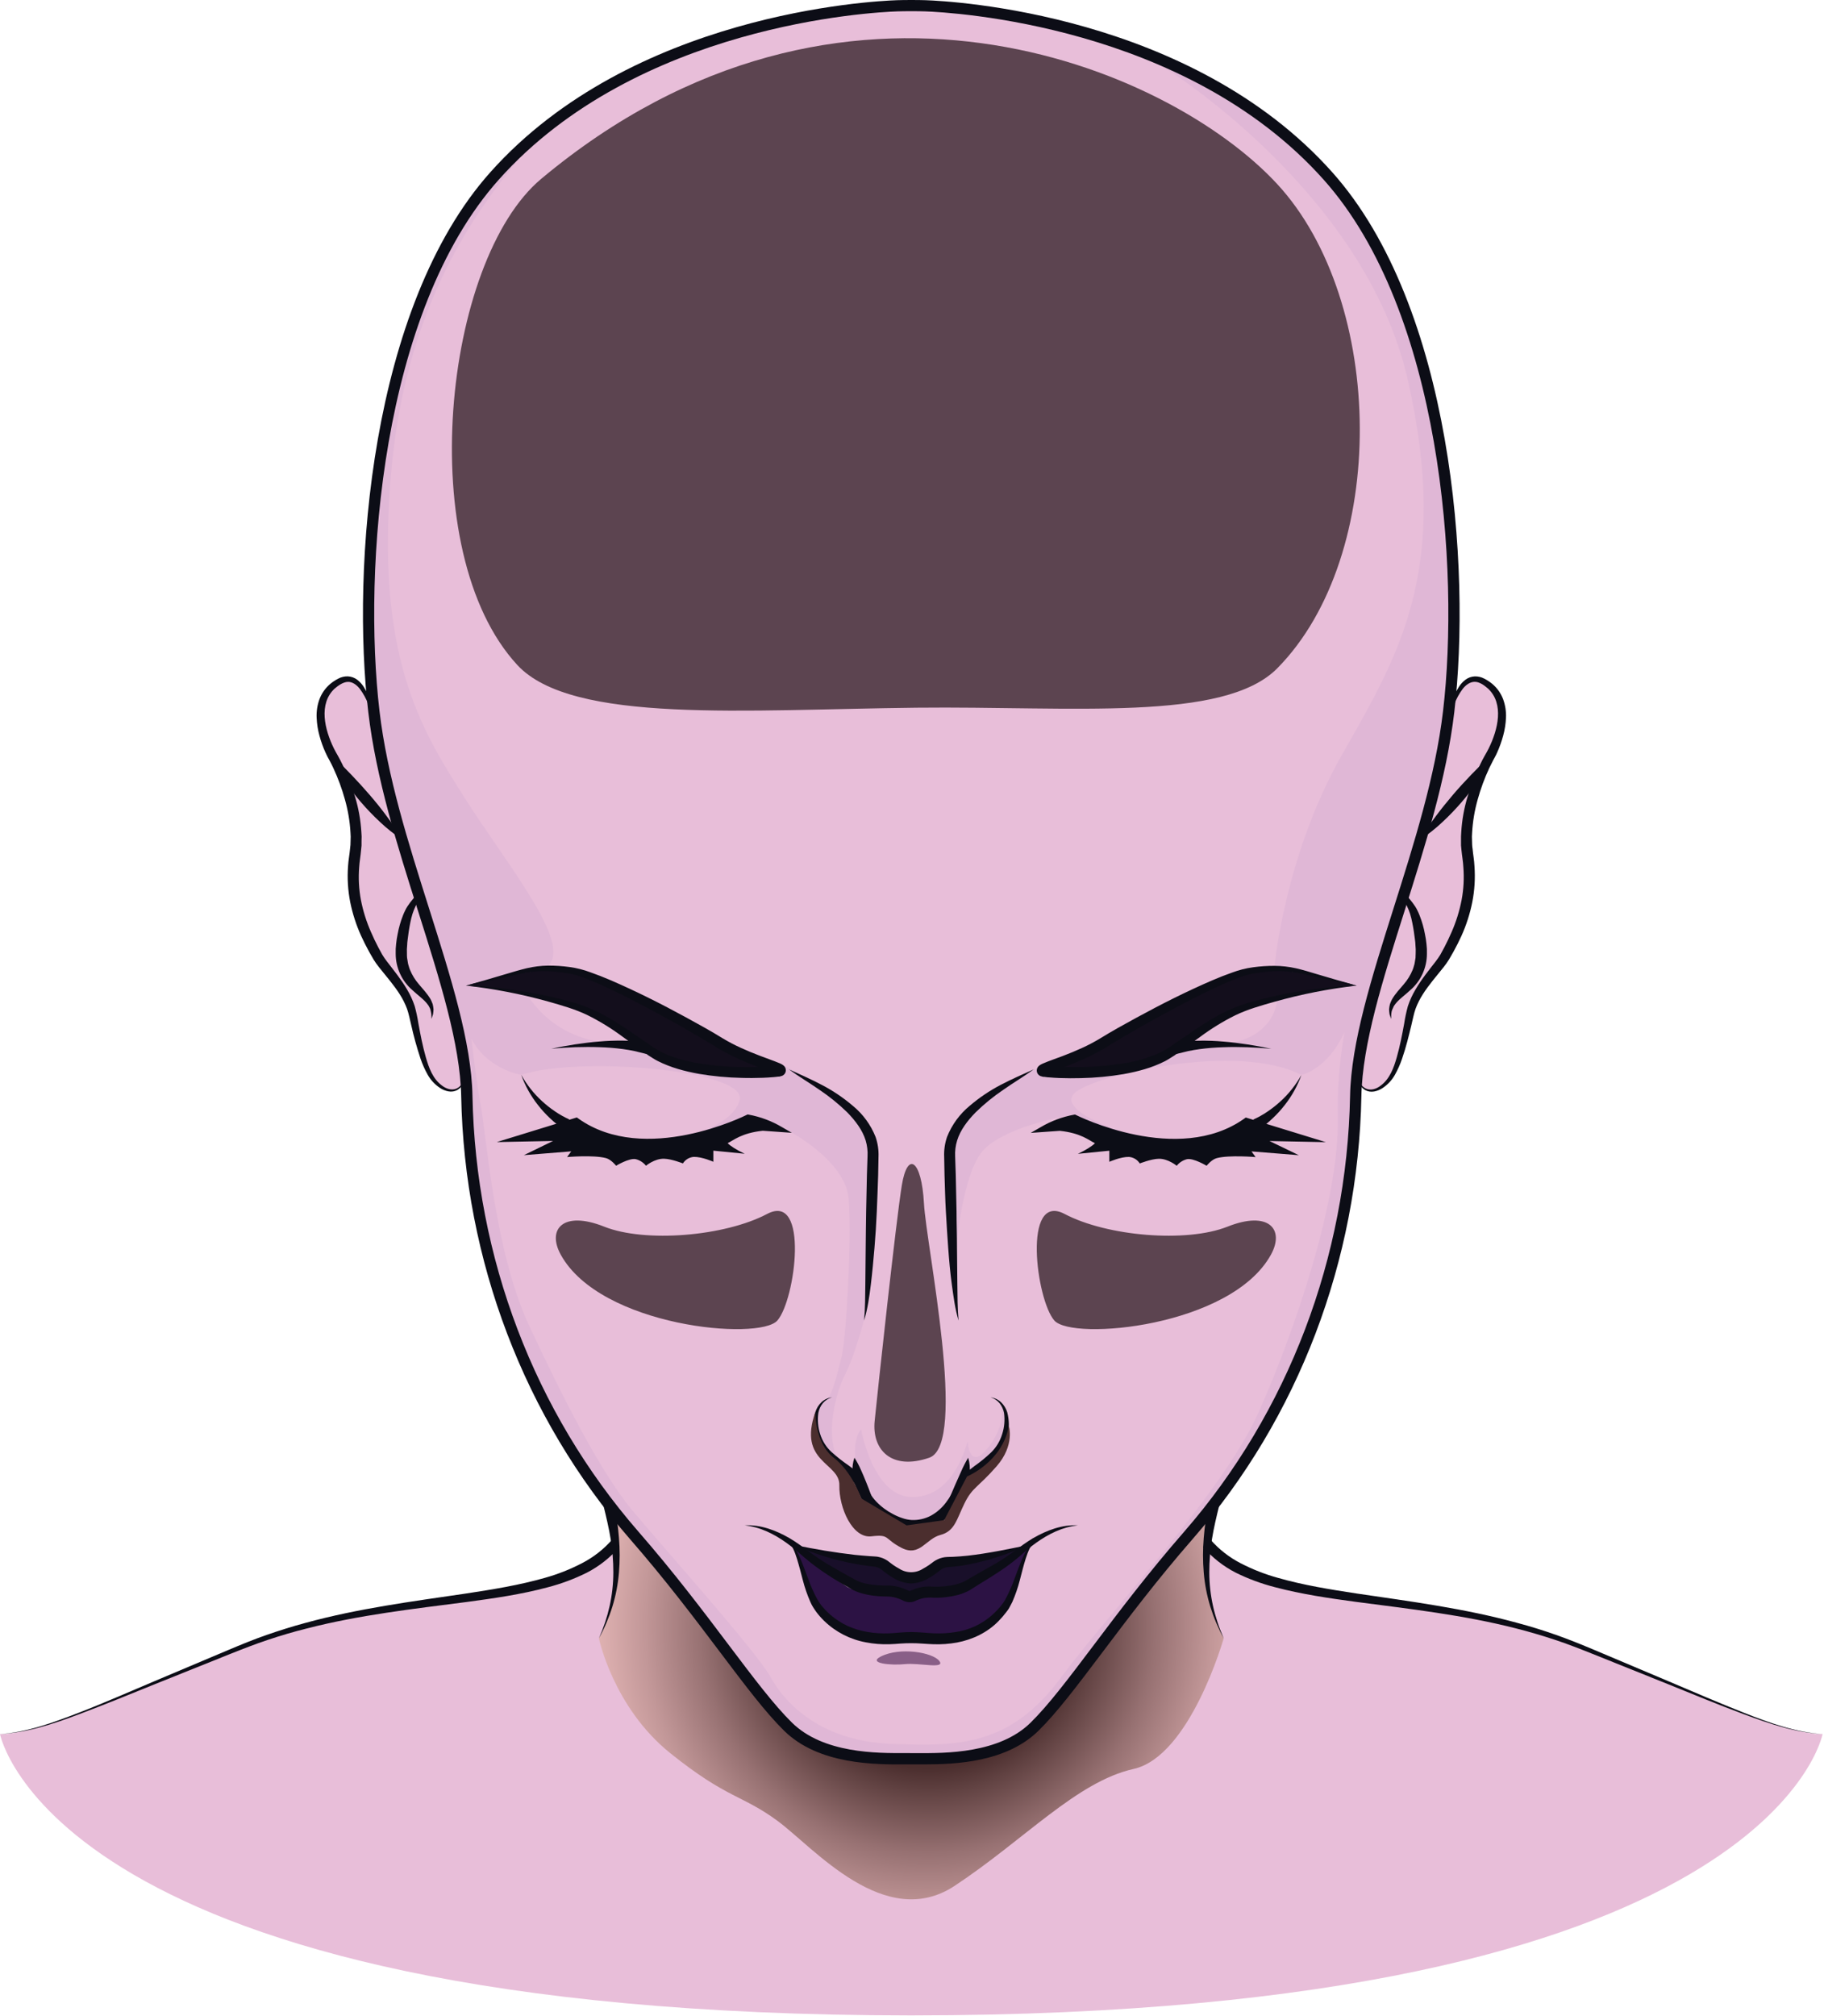
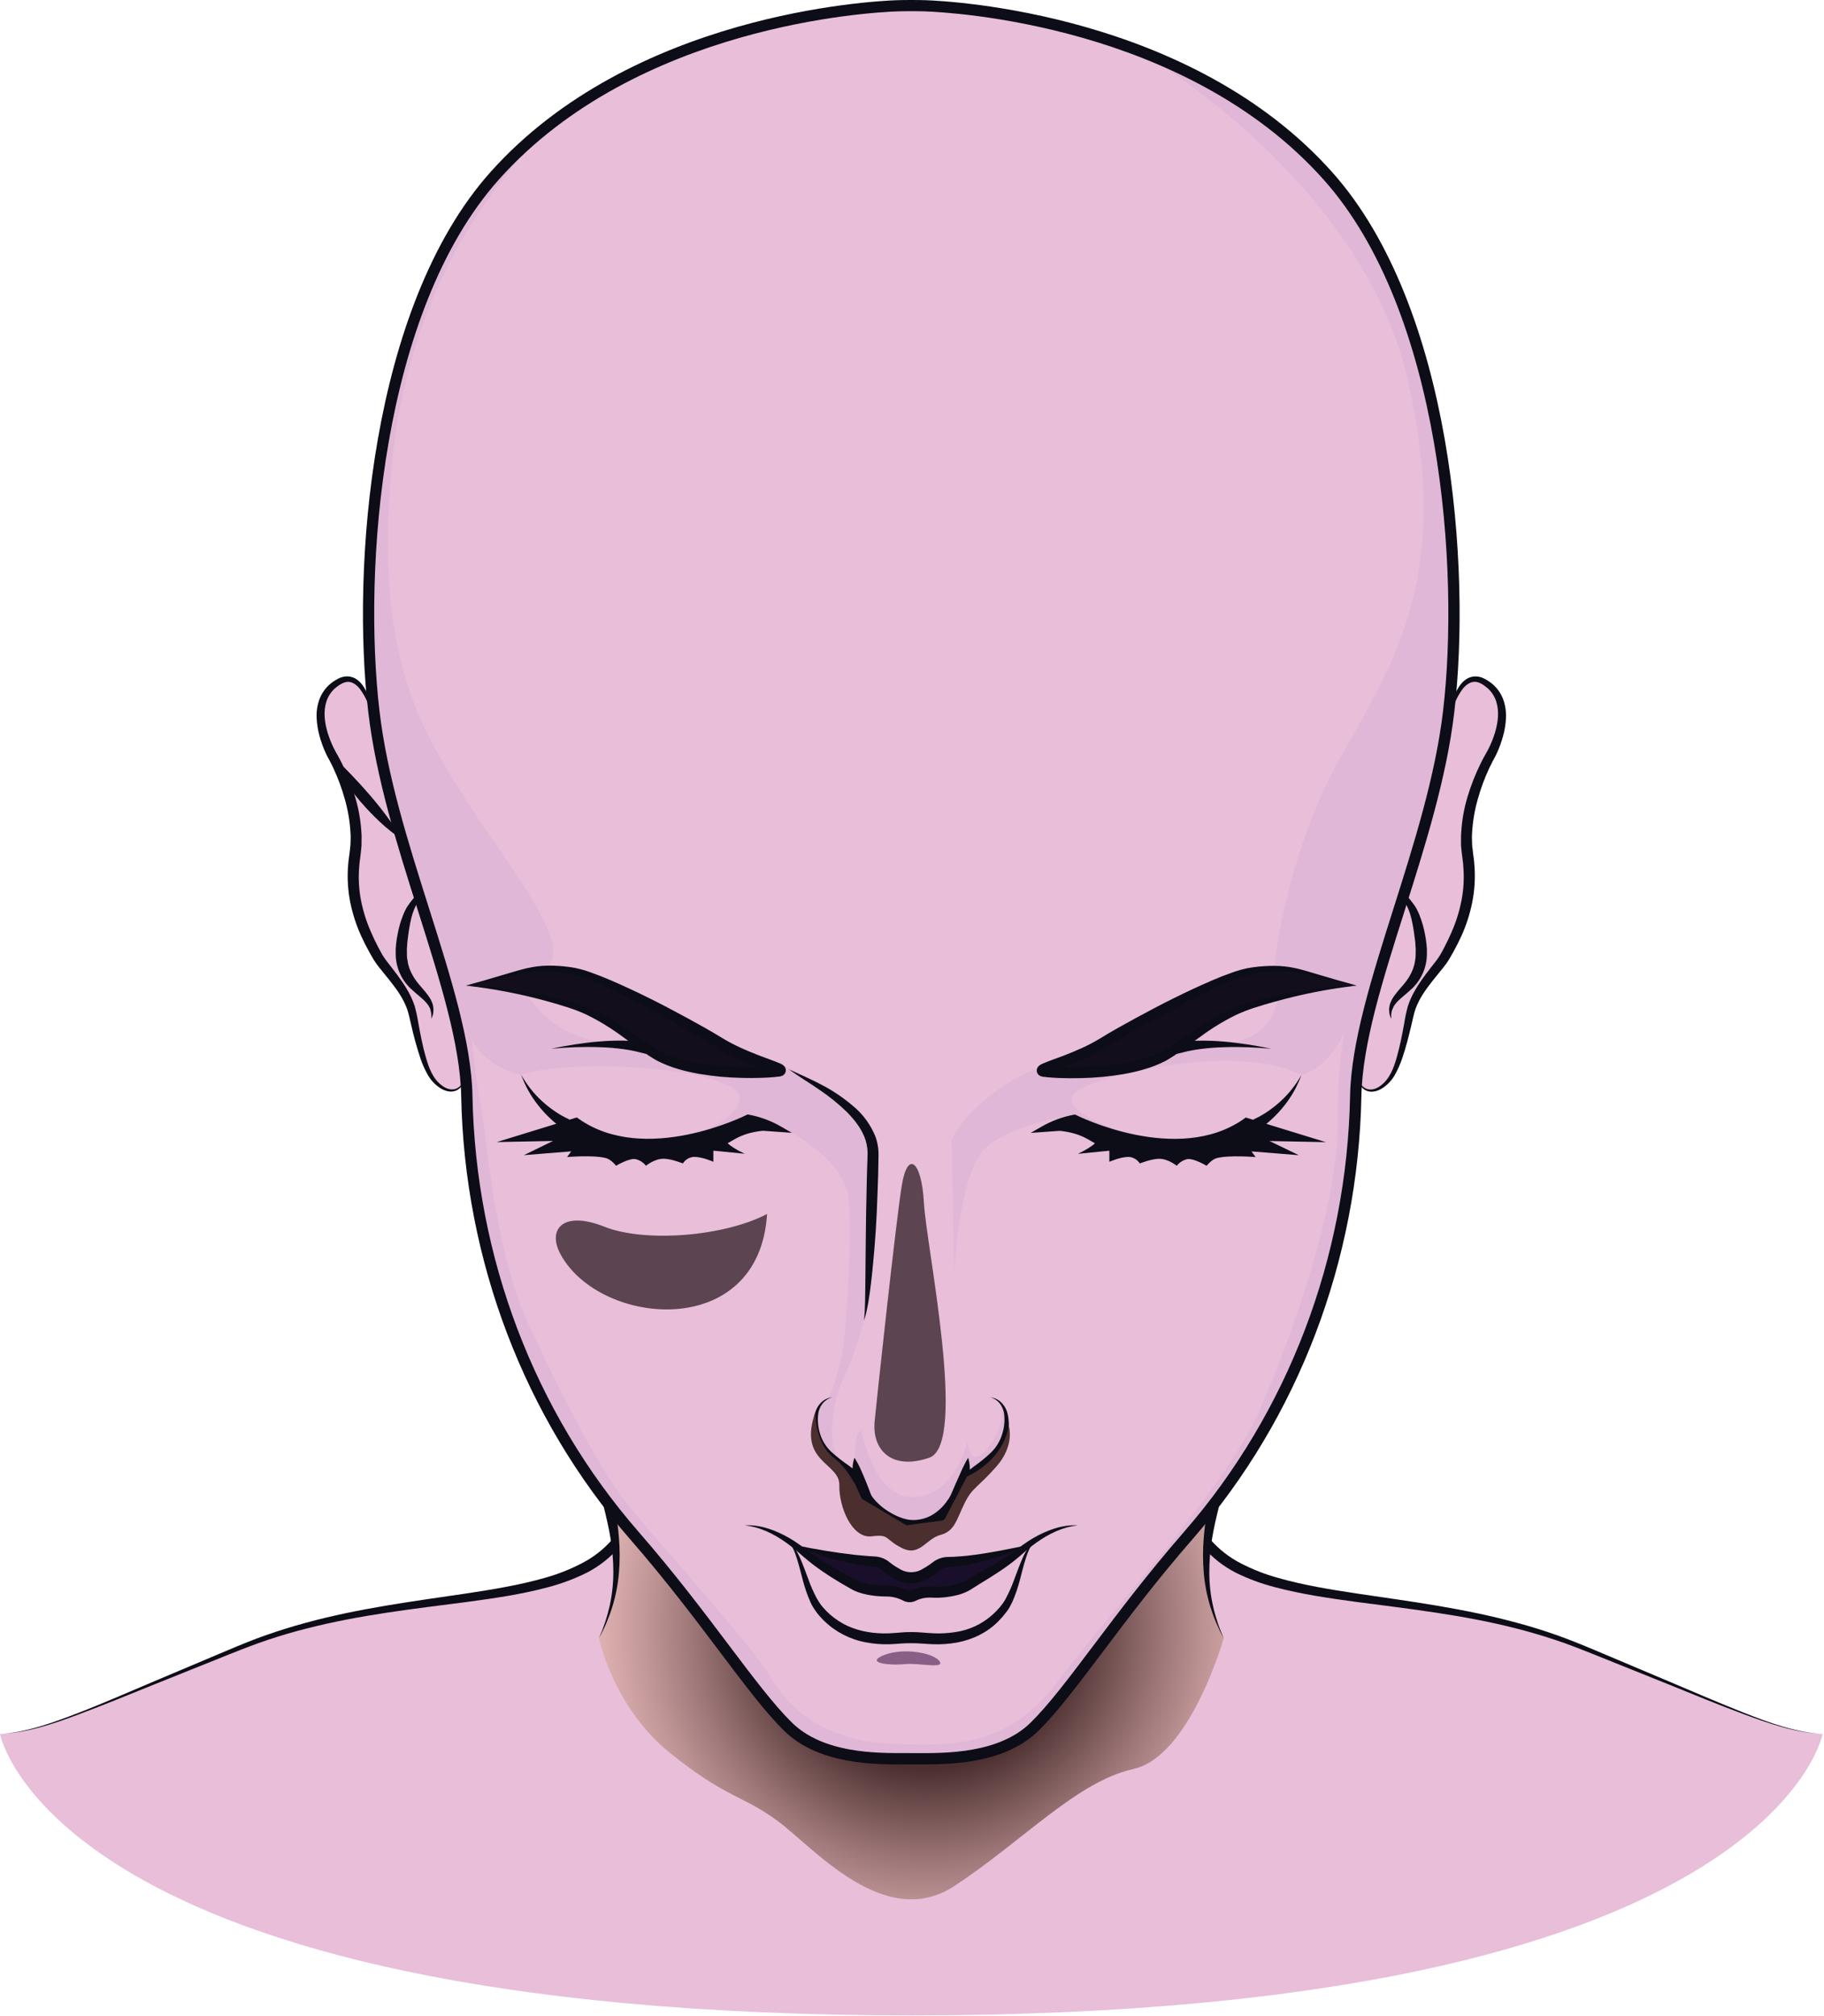
<svg xmlns="http://www.w3.org/2000/svg" width="963" height="1064" viewBox="0 0 963 1064" fill="none">
  <g clip-path="url(#clip0_857_62)">
    <path d="M305.7 54.63C305.7 54.63 246.7 93.17 224.87 150.74C203.04 208.31 194.87 266.74 194.79 290.08C194.71 313.42 194.79 352.86 197.85 382.42C200.91 411.98 228.85 495.68 228.85 495.68C228.85 495.68 244.11 537.23 245.75 567.27C247.39 597.31 249.04 626.68 253.98 645.83C258.92 664.98 268.31 710.44 295.57 754.15C322.83 797.86 332.93 808.15 332.93 808.15L380.39 867.8L416.81 912.8C416.81 912.8 431.73 927.01 482.14 928.8C532.55 930.59 540.14 916.58 556.62 898.48C573.1 880.38 640.56 793.48 640.56 793.48C640.56 793.48 679.51 739.87 690.79 705.33C702.07 670.79 711.89 636.83 714.79 604.33C717.69 571.83 713.03 562.33 723.72 525.33C734.41 488.33 758.26 413 758.26 413C758.26 413 768.82 353.52 768.51 313.13C768.2 272.74 754.85 200.58 747.69 181.55C740.53 162.52 718.08 101.89 689.41 79.8C660.74 57.71 609.64 20.44 545.14 10.22C480.64 -1.23978e-05 447.74 0.71 398.52 15.16C349.3 29.61 305.7 54.63 305.7 54.63Z" fill="#E8BED9" />
    <path d="M962.26 915.11C949.26 915.81 913.63 901.99 913.63 901.99C913.63 901.99 880.74 888.83 850.77 875.63C820.8 862.43 783.92 854 783.92 854C783.92 854 726.06 842.38 695.8 840.12C665.54 837.86 638 816.9 638 816.9L640.35 794.33L481.13 884.92L321.91 794.33L324.26 816.9C324.26 816.9 296.72 837.9 266.46 840.13C236.2 842.36 178.34 854 178.34 854C178.34 854 141.47 862.42 111.49 875.62C81.51 888.82 48.63 902 48.63 902C48.63 902 13 915.81 0 915.11C0 915.11 27.64 1063.35 480.53 1063.61H481.73C934.62 1063.35 962.26 915.11 962.26 915.11Z" fill="#E8BED9" />
    <path style="mix-blend-mode:multiply" d="M321.91 794.33L325.32 825.26C325.32 825.26 323.78 851.26 316.18 864.58C316.18 864.58 323.74 901.01 353.87 925.21C384 949.41 391.76 947.12 410.62 961.04C429.48 974.96 467.19 1019.55 504.02 995.23C540.85 970.91 568.52 940.23 598.48 933.55C628.44 926.87 646.08 864.55 646.08 864.55C646.08 864.55 629.31 830.22 640.59 793.4L569.07 879.26L539 918.8C539 918.8 502.31 932.5 469.53 927.91C469.53 927.91 435.46 932.14 416.89 912.76L321.91 794.33Z" fill="url(#paint0_radial_857_62)" />
    <path d="M197.851 382.42C194.371 371.49 194.651 351.82 173.591 363.09C173.591 363.09 163.101 379.92 172.881 394.99C182.661 410.06 186.281 428.12 186.281 428.12L187.511 465.51C187.511 465.51 187.301 487.79 197.851 501.62C208.401 515.45 213.851 521.08 217.121 532.98C220.391 544.88 219.721 551.4 225.221 563.2C230.721 575 241.141 580.61 245.781 569.55L197.851 382.42Z" fill="#E8BED9" />
    <g style="mix-blend-mode:multiply">
      <path d="M764.688 263.52C756.778 185.1 736.328 142.85 703.158 94.34C669.988 45.83 613.888 35.09 613.888 35.09C613.888 35.09 720.778 100.69 743.338 200.79C765.898 300.89 738.578 345.47 708.448 398.43C678.318 451.39 672.938 509.62 672.938 509.62L716.298 520.15C716.298 520.15 687.868 520.06 674.398 526.15C674.398 526.15 674.958 550.41 640.068 551.58L599.648 557.46L545.758 564.32C545.758 564.32 514.238 577.85 502.368 601.67L503.778 670.48C503.778 670.48 506.488 619 519.998 606.12C533.508 593.24 566.998 588.25 566.998 588.25L584.418 598.36L591.598 597C591.598 597 556.068 585.39 568.168 576.14C580.268 566.89 653.398 550.04 687.088 567.28C687.088 567.28 700.888 564.51 709.848 544.61C707.207 559.56 706.028 574.731 706.328 589.91C707.038 633.85 683.538 702.58 664.508 745.27C645.478 787.96 586.728 849.44 560.178 885.27C533.628 921.1 506.958 921.8 470.178 920.27C433.398 918.74 414.608 899.12 406.968 885.27C399.328 871.42 350.348 816.89 333.898 797.15C317.448 777.41 297.828 739.15 279.378 699.64C260.928 660.13 256.938 599.54 253.538 581.64C251.998 573.64 250.308 560.31 248.918 548.14C257.068 564.35 275.168 567.23 275.168 567.23C305.728 557.16 393.818 564.72 390.528 580.23C387.238 595.74 354.578 601.65 354.578 601.65C370.138 602.39 395.298 588.21 395.298 588.21C409.058 590.67 446.448 610.36 448.098 632.86C449.748 655.36 446.688 707.29 444.218 716.51C441.748 725.73 439.778 735.69 436.218 738.69C432.658 741.69 430.438 745.22 430.758 755.26C431.078 765.3 443.618 773.85 447.408 776.14C451.198 778.43 458.068 789.27 461.748 796.14C465.428 803.01 486.618 806.61 495.518 801.67C504.418 796.73 510.518 779.11 510.518 779.11L527.438 765.72C535.718 748.27 527.838 740.51 527.838 740.51C527.838 740.51 532.548 749.64 522.088 763.43C511.628 777.22 510.868 760.61 510.868 760.61C509.108 766.51 502.328 790.04 481.618 790.04C460.908 790.04 454.618 754.27 454.618 754.27C448.718 761.58 452.698 777.14 452.698 777.14L443.348 771.71C434.888 758.9 441.348 734.44 446.168 725.36C450.988 716.28 456.118 696.82 456.118 696.82C456.118 696.82 462.198 650.07 461.318 625.82C460.438 601.57 455.938 592 455.938 592C440.988 574.37 413.638 562.35 413.638 562.35L325.788 550.64C288.958 549.76 276.448 521.51 276.448 521.51L245.998 520.15L289.358 509.62C302.228 497.71 267.908 456.67 245.058 420.67C222.208 384.67 198.118 346.4 206.518 249.43C214.918 152.46 258.618 100.43 287.898 68.2L276.678 76C228.568 117.78 211.998 185.1 201.998 232.86C191.998 280.62 194.798 367.76 194.798 367.76L219.088 465.51C219.088 465.51 242.508 533.34 245.088 564.34C247.668 595.34 247.848 613.17 258.418 664.98C268.988 716.79 309.178 776.71 309.178 776.71L374.308 862C421.538 922.27 436.698 923.33 436.698 923.33C436.698 923.33 505.898 930.33 526.928 925.21C547.958 920.09 578.998 871.5 578.998 871.5C578.998 871.5 629.728 812.09 660.818 766.84C691.908 721.59 712.568 639.14 714.748 604.24C716.928 569.34 722.858 534.24 722.858 534.24L758.858 407.01C758.858 407.01 772.588 342 764.688 263.52Z" fill="#E0B7D6" />
    </g>
    <path d="M764.551 382.42C768.031 371.49 767.751 351.82 788.811 363.09C788.811 363.09 799.301 379.92 789.521 394.99C779.741 410.06 776.121 428.12 776.121 428.12L774.891 465.51C774.891 465.51 775.101 487.79 764.551 501.62C754.001 515.45 748.551 521.08 745.281 532.98C742.011 544.88 742.681 551.4 737.181 563.2C731.681 575 721.251 580.61 716.621 569.55L764.551 382.42Z" fill="#E8BED9" />
-     <path d="M418 814.89C420.453 820.103 422.622 825.444 424.5 830.89C426.67 837.7 432.2 851.74 440.36 856.62C448.52 861.5 461.8 865.37 475.96 863.9C490.12 862.43 498.14 866.25 505.47 863.67C512.8 861.09 525.78 859.91 532.65 842.76C539.52 825.61 545.51 811.76 545.51 811.76L525.77 827.85L503 841.21L487 840.13C487 840.13 476.49 843.03 476.9 843.13C477.31 843.23 470.32 839.6 470.32 839.6C470.32 839.6 454.32 841.6 447.51 837.6C440.7 833.6 418 814.89 418 814.89Z" fill="#2C1244" />
    <path d="M423 816.9L440 829.69C440 829.69 449.4 837.69 466.2 838.15L479.36 841.68C479.36 841.68 486.76 838.68 491.46 838.86C496.16 839.04 507.39 839.48 516.95 832.04L538.95 817.04L507.78 824.39H498.38L485.1 830.5C485.1 830.5 479.23 832.32 471.59 828.5C463.95 824.68 423 816.9 423 816.9Z" fill="#190F2A" />
    <path d="M553.328 565.18L602.748 539.32C602.748 539.32 649.098 512.74 664.608 511.48C680.118 510.22 716.298 520.15 716.298 520.15C716.298 520.15 678.528 522.58 662.488 530.15C662.488 530.15 638.938 540.01 632.708 544.78C626.478 549.55 616.498 559.24 597.998 563.12C579.498 567 553.328 565.18 553.328 565.18Z" fill="#130E1C" />
    <path d="M408.94 565.18L359.51 539.32C359.51 539.32 313.16 512.74 297.65 511.48C282.14 510.22 246 520.15 246 520.15C246 520.15 283.77 522.58 299.81 530.15C299.81 530.15 323.37 540.01 329.59 544.78C335.81 549.55 345.8 559.23 364.31 563.11C382.82 566.99 408.94 565.18 408.94 565.18Z" fill="#130E1C" />
    <path d="M199.351 388.94C198.801 385.94 198.091 382.94 197.261 380.07C196.472 377.154 195.507 374.289 194.371 371.49C193.3 368.737 191.874 366.135 190.131 363.75C188.421 361.46 186.051 359.75 183.631 359.85C181.211 359.95 178.751 361.62 176.631 363.44C174.624 365.319 173.133 367.681 172.301 370.3C170.631 375.54 171.371 381.47 173.071 386.98C173.937 389.76 175.027 392.466 176.331 395.07C176.971 396.4 177.651 397.51 178.461 398.96C179.271 400.41 179.941 401.72 180.631 403.12C183.39 408.717 185.678 414.534 187.471 420.51C189.289 426.548 190.4 432.776 190.781 439.07L190.921 441.44L190.871 443.84V446.23C190.821 447.03 190.711 447.83 190.631 448.63C190.351 451.96 189.811 454.63 189.631 457.63C189.164 463.446 189.477 469.297 190.561 475.03C191.69 480.795 193.457 486.416 195.831 491.79C196.991 494.51 198.281 497.19 199.661 499.84C200.341 501.15 201.081 502.51 201.781 503.75C202.513 504.959 203.311 506.128 204.171 507.25C207.791 511.98 211.781 516.82 214.951 522.25C216.601 525.008 217.943 527.939 218.951 530.99C219.778 534.003 220.429 537.062 220.901 540.15C221.991 546.15 223.141 552.05 224.781 557.81C226.421 563.57 228.511 569.31 233.241 572.81C235.451 574.59 238.501 575.62 241.121 574.43C242.445 573.794 243.524 572.74 244.191 571.43C244.926 570.11 245.458 568.688 245.771 567.21C245.6 568.737 245.202 570.23 244.591 571.64C243.988 573.13 242.913 574.38 241.531 575.2C240.08 575.996 238.398 576.265 236.771 575.96C235.171 575.676 233.648 575.059 232.301 574.15C229.621 572.384 227.399 570.005 225.821 567.21C224.288 564.484 223.013 561.622 222.011 558.66C220.082 552.859 218.446 546.965 217.111 541C216.371 538 215.821 535 214.901 532.4C213.892 529.702 212.594 527.12 211.031 524.7C207.891 519.75 203.951 515.29 200.091 510.43C199.073 509.151 198.128 507.816 197.261 506.43C196.431 505.03 195.691 503.74 194.931 502.37C193.431 499.65 192.027 496.87 190.721 494.03C188.105 488.294 186.152 482.279 184.901 476.1C183.675 469.87 183.288 463.503 183.751 457.17C183.921 454.06 184.571 450.74 184.801 448.01C184.881 447.3 184.981 446.59 185.031 445.87L185.091 443.7L185.151 441.53L185.041 439.35C184.704 433.477 183.725 427.659 182.121 422C180.551 416.292 178.504 410.725 176.001 405.36C175.381 404.01 174.731 402.68 174.001 401.36C173.271 400.04 172.481 398.63 171.861 397.19C170.551 394.298 169.478 391.305 168.651 388.24C167.799 385.14 167.302 381.953 167.171 378.74C167.019 375.427 167.526 372.116 168.661 369C169.848 365.85 171.825 363.057 174.401 360.89C175.677 359.84 177.062 358.928 178.531 358.17C180.094 357.321 181.852 356.897 183.631 356.94C185.443 357.018 187.188 357.65 188.631 358.75C189.947 359.767 191.08 361.002 191.981 362.4C193.673 365.046 194.992 367.913 195.901 370.92C197.711 376.781 198.868 382.825 199.351 388.94Z" fill="#0C0D16" />
    <path d="M175.301 398.43L185.441 408.81C188.761 412.27 191.991 415.81 195.121 419.44C198.251 423.07 201.281 426.8 204.121 430.67C207.068 434.56 209.741 438.65 212.121 442.91C208.029 440.211 204.181 437.159 200.621 433.79C197.075 430.481 193.71 426.982 190.541 423.31C187.367 419.623 184.421 415.746 181.721 411.7C179.191 407.59 176.601 403.28 175.301 398.43Z" fill="#0C0D16" />
    <path d="M219.049 465.51C219.449 466.25 219.799 467.01 220.179 467.77C220.513 468.561 220.807 469.369 221.059 470.19C221.347 471.077 221.476 472.008 221.439 472.94C221.375 473.937 221.106 474.911 220.649 475.8C219.859 477.205 219.158 478.658 218.549 480.15C217.973 481.587 217.502 483.065 217.139 484.57C216.417 487.658 215.863 490.782 215.479 493.93C215.299 495.52 214.999 497.14 214.979 498.65C214.809 500.164 214.762 501.689 214.839 503.21C214.839 503.96 214.839 504.72 214.919 505.46L215.279 507.63C215.361 508.353 215.525 509.065 215.769 509.75C215.944 510.453 216.172 511.141 216.449 511.81C217.588 514.59 219.176 517.164 221.149 519.43C223.149 521.87 225.579 524.31 227.379 527.43C227.787 528.247 228.144 529.089 228.449 529.95C228.659 530.835 228.803 531.734 228.879 532.64C228.85 533.521 228.763 534.4 228.619 535.27C228.349 536.1 228.099 536.91 227.819 537.69L227.729 535.21C227.649 534.41 227.399 533.65 227.259 532.91C227.119 532.17 226.649 531.51 226.329 530.85C225.912 530.23 225.458 529.635 224.969 529.07C222.969 526.8 220.289 524.95 217.789 522.58C215.011 520.208 212.779 517.263 211.246 513.947C209.713 510.631 208.916 507.023 208.909 503.37C208.843 501.593 208.923 499.814 209.149 498.05C209.32 496.344 209.584 494.648 209.939 492.97C210.554 489.589 211.498 486.277 212.759 483.08C213.099 482.27 213.409 481.46 213.819 480.67C214.186 479.86 214.617 479.081 215.109 478.34C216.035 476.909 217.061 475.546 218.179 474.26C220.109 472.41 219.339 468.78 219.049 465.51Z" fill="#0C0D16" />
    <path d="M246 520.15C253.12 518.21 260.25 516.09 267.33 513.98C270.88 512.93 274.43 511.85 278.1 510.98C281.792 510.111 285.567 509.645 289.36 509.59C293.129 509.574 296.895 509.821 300.63 510.33C304.427 510.842 308.154 511.781 311.74 513.13C318.85 515.61 325.64 518.67 332.4 521.79C345.91 528.06 359 535.05 371.98 542.32C375.21 544.12 378.47 546.08 381.6 547.99C384.681 549.838 387.867 551.508 391.14 552.99C394.43 554.5 397.81 555.87 401.22 557.18C404.63 558.49 408.02 559.62 411.76 561.18C412 561.29 412.26 561.41 412.55 561.57L413.02 561.84L413.28 562.01C413.419 562.106 413.553 562.209 413.68 562.32C414.246 562.773 414.641 563.404 414.803 564.11C414.965 564.816 414.882 565.556 414.57 566.21C414.434 566.517 414.237 566.793 413.99 567.02C413.709 567.323 413.369 567.565 412.99 567.73C412.57 567.88 412.14 568 411.7 568.11L411.37 568.18H411.18H410.8L410.04 568.28C409.53 568.35 409.04 568.39 408.57 568.43C406.64 568.61 404.76 568.7 402.87 568.79C399.1 568.91 395.34 568.96 391.58 568.84C384.042 568.69 376.525 567.985 369.09 566.73C361.64 565.38 354.18 563.46 347.19 559.9C345.45 559.01 343.8 557.9 342.13 556.83L337.64 553.57L328.64 547.07C322.799 542.724 316.581 538.908 310.06 535.67C303.57 532.56 296.47 530.55 289.38 528.54C275.169 524.583 260.662 521.777 246 520.15V520.15ZM246 520.15C253.406 520.349 260.794 520.966 268.13 522C275.463 522.98 282.797 524.263 290.13 525.85C297.36 527.54 304.66 529.28 311.69 532.26C318.72 535.24 325.12 539.26 331.3 543.39L340.52 549.65L345.08 552.82C346.59 553.68 347.99 554.64 349.56 555.4C355.84 558.46 362.9 560.19 370.02 561.33C377.199 562.443 384.446 563.061 391.71 563.18C395.35 563.28 399 563.18 402.62 563.06C404.43 562.97 406.24 562.87 408 562.69C408.45 562.69 408.89 562.61 409.29 562.55L409.9 562.47H410.21H410.36C410.36 562.47 410.36 562.47 410.42 562.47C410.163 562.622 409.925 562.803 409.71 563.01C409.523 563.214 409.365 563.443 409.24 563.69C409 564.162 408.906 564.695 408.97 565.22C409.012 565.851 409.295 566.441 409.76 566.87L409.89 566.97C409.89 566.97 409.84 566.97 409.76 566.9L409.3 566.68C406.24 565.34 402.56 564.08 399.13 562.68C395.7 561.28 392.13 559.88 388.74 558.28C385.275 556.689 381.903 554.903 378.64 552.93C375.47 550.93 372.38 549.1 369.19 547.22C356.51 539.74 343.53 532.68 330.41 525.99C323.84 522.68 317.18 519.51 310.41 516.81C308.73 516.1 307.03 515.53 305.32 514.97C304.487 514.69 303.639 514.457 302.78 514.27C301.919 514.036 301.044 513.859 300.16 513.74C296.584 513.101 292.969 512.697 289.34 512.53C282.13 512.1 274.95 513.82 267.74 515.53L256.86 518L251.43 519.12C249.7 519.43 247.85 519.71 246 520.15Z" fill="#0C0D16" />
    <path d="M416.512 564.34C422.352 567.03 428.272 569.55 434.002 572.61C439.829 575.651 445.293 579.342 450.292 583.61C455.624 587.985 459.754 593.646 462.292 600.06C463.445 603.418 463.96 606.962 463.812 610.51L463.632 620.14C463.412 626.56 463.202 632.98 462.912 639.4C462.622 645.82 462.232 652.25 461.682 658.66C461.132 665.07 460.552 671.48 459.772 677.88C458.992 684.28 458.092 690.72 456.212 696.88C456.792 690.47 456.792 684.07 456.862 677.65L457.052 658.42C457.052 652.01 457.252 645.6 457.292 639.19L457.702 619.95L458.022 610.33C458.188 607.453 457.849 604.57 457.022 601.81C455.302 596.28 451.532 591.35 447.222 586.95C442.705 582.564 437.802 578.595 432.572 575.09C427.302 571.4 421.722 568.17 416.512 564.34Z" fill="#0C0D16" />
    <path d="M451.101 769.29C452.468 771.41 453.655 773.642 454.651 775.96C455.651 778.13 456.491 780.24 457.361 782.36C458.231 784.48 459.061 786.62 459.851 788.88C460.733 791.252 461.382 793.703 461.791 796.2C459.485 794.939 457.447 793.241 455.791 791.2C454.135 789.214 452.802 786.98 451.841 784.58C450.86 782.176 450.273 779.63 450.101 777.04C449.914 774.416 450.254 771.781 451.101 769.29V769.29Z" fill="#0C0D16" />
    <path d="M376.62 607.25V613.11C376.62 613.11 370.7 610.45 366.32 610.53C365.154 610.61 364.024 610.964 363.021 611.564C362.019 612.163 361.172 612.991 360.55 613.98C360.55 613.98 354.64 611.62 350.61 611.51C345.61 611.37 341.05 615.21 341.05 615.21C339.67 613.475 337.753 612.247 335.6 611.72C332.1 611.07 325.27 615.21 325.27 615.21C325.27 615.21 322.69 611.89 319.89 611.16C313.19 609.42 299.4 610.62 299.4 610.62L301.58 607.62L276.58 609.62L292 602.13L262.27 602.72L304.54 589.72L305.34 590.29C340.42 615.29 393.56 588.7 394.1 588.43L394.65 588.15L395.27 588.23C401.476 589.378 407.43 591.612 412.86 594.83L418.08 597.83L402.7 596.74C391.23 597.99 387.33 601.84 384.17 603.27C385.29 604.59 389.17 607.06 393.17 608.88L376.62 607.25Z" fill="#0C0D16" />
    <path d="M569.09 608.92C573.03 607.1 576.94 604.63 578.09 603.31C574.93 601.88 571.03 598.03 559.56 596.78L544.18 597.87L549.4 594.87C554.829 591.652 560.784 589.418 566.99 588.27L567.61 588.19L568.17 588.47C568.7 588.74 621.84 615.32 656.93 590.33L657.72 589.76L699.99 602.76L670.26 602.17L685.73 609.64L660.73 607.64L662.91 610.64C662.91 610.64 649.12 609.44 642.42 611.18C639.62 611.91 637.04 615.23 637.04 615.23C637.04 615.23 630.21 611.09 626.71 611.74C624.556 612.267 622.639 613.495 621.26 615.23C621.26 615.23 616.66 611.39 611.7 611.53C607.7 611.64 601.76 614 601.76 614C601.137 613.011 600.29 612.183 599.288 611.584C598.285 610.984 597.155 610.63 595.99 610.55C591.62 610.47 585.69 613.13 585.69 613.13V607.27L569.09 608.92Z" fill="#0C0D16" />
    <path d="M341.189 556.27C340.559 555.99 338.849 555.66 337.939 555.41C337.029 555.16 335.989 554.91 334.989 554.69C332.989 554.27 330.989 553.92 328.899 553.64C324.75 553.085 320.574 552.751 316.389 552.64C312.179 552.47 307.959 552.54 303.729 552.64L297.379 552.96L291.039 553.45L297.289 552.22L303.589 551.16C307.809 550.55 312.039 549.98 316.319 549.65C320.611 549.268 324.92 549.111 329.229 549.18C331.399 549.18 333.579 549.32 335.779 549.53C336.869 549.63 337.979 549.76 339.089 549.93C340.069 550.107 341.035 550.355 341.979 550.67L341.189 556.27Z" fill="#0C0D16" />
    <path d="M297.842 596.1C295.162 594.336 292.651 592.327 290.342 590.1C288.07 587.969 285.967 585.666 284.052 583.21C280.238 578.397 277.238 572.992 275.172 567.21C276.633 569.832 278.305 572.33 280.172 574.68C282.005 577.01 284.032 579.181 286.232 581.17C288.391 583.152 290.697 584.968 293.132 586.6C295.481 588.204 297.967 589.596 300.562 590.76L297.842 596.1Z" fill="#0C0D16" />
    <path d="M324.409 793.43C325.409 799.43 326.299 805.43 326.779 811.56C327.294 817.676 327.294 823.824 326.779 829.94C326.27 836.03 325.106 842.048 323.309 847.89C321.511 853.68 319.128 859.272 316.199 864.58C318.665 859.101 320.565 853.385 321.869 847.52C323.155 841.701 323.809 835.76 323.819 829.8C323.83 823.867 323.349 817.943 322.379 812.09C321.429 806.23 320.049 800.46 318.609 794.6L324.409 793.43Z" fill="#0C0D16" />
    <path d="M487.759 931.14H478.279C462.209 931.22 432.279 931.4 413.929 913.33C404.129 903.67 393.529 889.63 380.109 871.84C366.689 854.05 351.449 833.84 332.489 812.1C276.789 748.1 245.189 665.1 243.489 578.44C242.969 551.08 232.219 517.13 220.849 481.18C209.849 446.56 198.559 410.77 194.449 375.88C185.539 300.34 195.339 162.09 258.889 90.88C333.549 7.26 459.529 0.58 473.639 0.1C477.419 -0.03 484.839 -0.03 488.639 0.1C502.759 0.58 628.729 7.26 703.359 90.88C766.899 162.08 776.709 300.32 767.799 375.88C763.689 410.77 752.359 446.56 741.409 481.18C730.029 517.13 719.279 551.08 718.759 578.44C717.089 665.12 685.499 748.11 629.759 812.1C610.759 833.88 595.579 854.04 582.149 871.83C568.719 889.62 558.149 903.67 548.319 913.33C531.339 930.05 504.419 931.14 487.759 931.14ZM481.129 925.19H483.999C499.229 925.27 527.559 925.43 544.149 909.08C553.649 899.73 564.149 885.83 577.419 868.24C590.899 850.37 606.189 830.12 625.279 808.24C680.079 745.24 711.149 663.65 712.789 578.35C713.339 550.14 724.209 515.79 735.719 479.42C746.589 445.06 757.829 409.54 761.879 375.22C770.659 300.74 761.139 164.61 698.879 94.87C625.919 13.05 502.269 6.5 488.409 6C484.809 5.87 477.409 5.87 473.849 6C459.989 6.47 336.339 13 263.349 94.8C201.109 164.54 191.589 300.67 200.349 375.15C204.349 409.47 215.639 445 226.509 479.35C238.019 515.72 248.889 550.07 249.439 578.28C251.079 663.58 282.149 745.22 336.949 808.17C356.049 830.1 371.339 850.36 384.819 868.23C398.099 885.82 408.589 899.71 418.079 909.06C434.669 925.41 462.999 925.25 478.229 925.17L481.129 925.19Z" fill="#0C0D16" />
    <path d="M762.92 388.94C763.393 382.831 764.543 376.794 766.35 370.94C767.258 367.931 768.581 365.064 770.281 362.42C771.175 361.017 772.309 359.781 773.63 358.77C775.071 357.666 776.817 357.034 778.63 356.96C780.409 356.916 782.167 357.34 783.73 358.19C785.199 358.948 786.584 359.86 787.86 360.91C790.437 363.077 792.413 365.87 793.6 369.02C794.734 372.137 795.244 375.446 795.1 378.76C794.966 381.973 794.466 385.16 793.61 388.26C792.783 391.325 791.71 394.318 790.401 397.21C789.781 398.65 788.9 400.16 788.26 401.38C787.62 402.6 786.92 404.02 786.26 405.38C783.759 410.739 781.712 416.298 780.141 422C778.544 427.651 777.564 433.458 777.22 439.32L777.11 441.5L777.17 443.67L777.23 445.84C777.23 446.56 777.381 447.27 777.461 447.98C777.691 450.71 778.341 454.03 778.461 457.14C778.924 463.473 778.537 469.839 777.31 476.07C776.08 482.248 774.144 488.264 771.54 494C770.24 496.84 768.837 499.62 767.331 502.34C766.571 503.71 765.84 505 765 506.4C764.133 507.786 763.189 509.121 762.17 510.4C758.31 515.26 754.38 519.72 751.23 524.67C749.667 527.09 748.369 529.671 747.36 532.37C746.44 534.94 745.89 538.02 745.16 540.97C743.74 546.91 742.27 552.87 740.24 558.72C739.238 561.682 737.963 564.544 736.43 567.27C734.852 570.065 732.631 572.444 729.951 574.21C728.603 575.119 727.081 575.736 725.48 576.02C723.854 576.324 722.172 576.056 720.72 575.26C719.341 574.437 718.267 573.187 717.66 571.7C717.049 570.29 716.652 568.797 716.48 567.27C716.793 568.748 717.326 570.17 718.06 571.49C718.727 572.799 719.806 573.854 721.13 574.49C723.75 575.68 726.8 574.65 729.01 572.87C733.75 569.35 735.85 563.57 737.47 557.87C739.09 552.17 740.26 546.18 741.35 540.21C741.82 537.104 742.472 534.029 743.3 531C744.309 527.948 745.65 525.017 747.3 522.26C750.47 516.79 754.461 511.95 758.081 507.26C758.943 506.137 759.744 504.969 760.48 503.76C761.17 502.52 761.91 501.16 762.6 499.85C763.97 497.2 765.26 494.52 766.43 491.8C768.789 486.41 770.543 480.776 771.66 475C772.744 469.267 773.057 463.415 772.591 457.6C772.451 454.6 771.911 451.95 771.591 448.6C771.511 447.8 771.4 447 771.36 446.2V443.81V441.41L771.49 439.04C771.87 432.745 772.984 426.516 774.81 420.48C776.596 414.502 778.881 408.685 781.641 403.09C782.307 401.69 783.03 400.303 783.81 398.93C784.62 397.48 785.3 396.37 785.94 395.04C787.244 392.436 788.334 389.73 789.201 386.95C790.901 381.44 791.64 375.51 789.97 370.27C789.138 367.65 787.647 365.288 785.641 363.41C783.561 361.59 781.101 359.84 778.641 359.82C776.181 359.8 773.84 361.43 772.13 363.72C770.387 366.105 768.962 368.707 767.891 371.46C766.754 374.259 765.789 377.124 765 380.04C764.17 383 763.46 385.94 762.92 388.94Z" fill="#0C0D16" />
-     <path d="M787.002 398.43C785.702 403.28 783.122 407.59 780.502 411.7C777.804 415.748 774.859 419.626 771.682 423.31C768.515 426.985 765.15 430.483 761.602 433.79C758.041 437.159 754.193 440.211 750.102 442.91C752.485 438.652 755.158 434.562 758.102 430.67C760.992 426.8 764.012 423.07 767.102 419.44C770.192 415.81 773.462 412.27 776.782 408.81L787.002 398.43Z" fill="#0C0D16" />
    <path d="M743.209 465.51C742.919 468.78 742.149 472.41 744.089 474.3C745.201 475.591 746.226 476.954 747.159 478.38C747.644 479.123 748.072 479.902 748.439 480.71C748.849 481.5 749.169 482.31 749.499 483.12C750.76 486.317 751.704 489.629 752.319 493.01C752.674 494.688 752.938 496.384 753.109 498.09C753.34 499.853 753.42 501.633 753.349 503.41C753.342 507.063 752.545 510.671 751.012 513.987C749.479 517.303 747.247 520.248 744.469 522.62C741.969 524.99 739.279 526.84 737.289 529.11C736.8 529.675 736.346 530.27 735.929 530.89C735.609 531.55 735.289 532.23 734.999 532.95C734.709 533.67 734.609 534.45 734.529 535.25L734.449 537.73C734.159 536.95 733.909 536.14 733.639 535.31C733.495 534.44 733.408 533.561 733.379 532.68C733.454 531.773 733.601 530.874 733.819 529.99C734.116 529.127 734.47 528.286 734.879 527.47C736.679 524.31 739.109 521.87 741.109 519.47C743.082 517.204 744.67 514.63 745.809 511.85C746.086 511.181 746.314 510.493 746.489 509.79C746.733 509.105 746.898 508.393 746.979 507.67L747.339 505.5C747.399 504.76 747.339 504 747.419 503.25C747.5 501.729 747.456 500.204 747.289 498.69C747.289 497.18 746.959 495.56 746.779 493.97C746.395 490.822 745.841 487.698 745.119 484.61C744.76 483.105 744.292 481.628 743.719 480.19C743.102 478.699 742.398 477.247 741.609 475.84C741.156 474.949 740.888 473.977 740.819 472.98C740.782 472.048 740.911 471.117 741.199 470.23C741.452 469.409 741.745 468.601 742.079 467.81C742.459 467 742.809 466.25 743.209 465.51Z" fill="#0C0D16" />
    <path d="M522.999 737.43C525.054 737.696 526.976 738.594 528.499 740C530.025 741.467 531.153 743.297 531.779 745.32C532.841 749.38 532.916 753.635 531.999 757.73C531.074 761.891 529.141 765.762 526.369 769C523.614 772.052 520.603 774.862 517.369 777.4C514.369 779.95 511.549 782.51 509.919 785.46C509.559 786.21 509.189 786.9 508.739 787.95C508.289 789 507.879 789.87 507.379 790.8C506.408 792.699 505.298 794.524 504.059 796.26C501.489 799.868 498.144 802.854 494.269 805C490.279 807.148 485.797 808.213 481.269 808.09C478.991 807.954 476.745 807.493 474.599 806.72C472.553 806.025 470.572 805.151 468.679 804.11C464.857 802.089 461.416 799.419 458.509 796.22C457.022 794.574 455.739 792.754 454.689 790.8C453.798 788.951 453.026 787.047 452.379 785.1C451.029 782.1 448.289 779.57 445.279 777.1C442.03 774.608 438.975 771.873 436.139 768.92C433.236 765.75 431.206 761.88 430.249 757.69C429.814 755.645 429.599 753.56 429.609 751.47C429.572 749.369 429.859 747.274 430.459 745.26C431.086 743.241 432.215 741.415 433.739 739.95C435.268 738.562 437.189 737.682 439.239 737.43C437.339 737.957 435.647 739.053 434.389 740.57C433.191 742.049 432.387 743.807 432.049 745.68C431.508 749.46 431.85 753.314 433.049 756.94C434.182 760.496 436.215 763.699 438.949 766.24C441.845 768.845 444.912 771.253 448.129 773.45C451.349 775.84 454.909 778.6 457.069 782.9C457.746 784.715 458.53 786.488 459.419 788.21C460.311 789.749 461.393 791.17 462.639 792.44C465.177 795.101 468.141 797.322 471.409 799.01C473.007 799.88 474.68 800.602 476.409 801.17C478.019 801.74 479.703 802.077 481.409 802.17C484.901 802.305 488.367 801.518 491.459 799.89C494.596 798.157 497.325 795.77 499.459 792.89C500.589 791.417 501.608 789.863 502.509 788.24C502.989 787.43 503.409 786.58 503.819 785.73C504.229 784.88 504.749 783.88 505.309 782.86C507.709 778.86 511.189 776.22 514.369 773.78C517.552 771.553 520.561 769.086 523.369 766.4C526.026 763.764 527.988 760.51 529.079 756.93C530.27 753.296 530.612 749.437 530.079 745.65C529.734 743.779 528.93 742.023 527.739 740.54C526.504 739.054 524.853 737.971 522.999 737.43Z" fill="#0C0D16" />
    <path d="M716.299 520.15C714.409 519.71 712.569 519.43 710.839 519.15L705.399 518L694.569 515.51C687.369 513.82 680.179 512.1 672.979 512.51C669.346 512.676 665.728 513.08 662.149 513.72C661.265 513.84 660.39 514.017 659.529 514.25C658.67 514.437 657.822 514.67 656.989 514.95C655.279 515.51 653.579 516.08 651.899 516.79C645.139 519.49 638.479 522.66 631.899 525.97C618.779 532.66 605.799 539.72 593.119 547.2C589.929 549.08 586.839 550.95 583.669 552.91C580.406 554.883 577.034 556.669 573.569 558.26C570.149 559.86 566.669 561.26 563.179 562.66C559.689 564.06 556.069 565.28 553.009 566.66L552.549 566.88C552.469 566.88 552.439 566.95 552.419 566.95L552.549 566.85C553.015 566.421 553.301 565.831 553.349 565.2C553.405 564.674 553.307 564.142 553.069 563.67C552.944 563.423 552.786 563.194 552.599 562.99C552.384 562.783 552.146 562.602 551.889 562.45C551.889 562.45 551.889 562.45 551.949 562.45H552.099H552.409L553.019 562.53C553.419 562.59 553.859 562.64 554.309 562.67C556.069 562.85 557.879 562.95 559.689 563.04C563.309 563.18 566.959 563.26 570.599 563.16C577.863 563.042 585.11 562.424 592.289 561.31C599.364 560.34 606.261 558.343 612.759 555.38C614.319 554.62 615.759 553.66 617.229 552.8L621.799 549.63L631.009 543.37C637.199 539.26 643.599 535.19 650.619 532.24C657.639 529.29 664.959 527.52 672.179 525.83C679.399 524.14 686.779 522.96 694.179 521.98C701.512 520.953 708.897 520.342 716.299 520.15V520.15ZM716.299 520.15C701.62 521.818 687.1 524.667 672.879 528.67C665.789 530.67 658.689 532.67 652.199 535.8C645.678 539.038 639.46 542.853 633.619 547.2L624.619 553.7L620.119 556.96C618.449 557.96 616.799 559.14 615.059 560.03C608.059 563.59 600.609 565.51 593.169 566.86C585.731 568.114 578.21 568.82 570.669 568.97C566.909 569.09 563.149 569.04 559.379 568.92C557.489 568.83 555.609 568.74 553.679 568.56C553.209 568.56 552.679 568.48 552.209 568.41L551.449 568.31H551.069H550.879L550.549 568.24C550.119 568.13 549.679 568.01 549.269 567.86C548.888 567.698 548.547 567.456 548.269 567.15C548.025 566.92 547.828 566.645 547.689 566.34C547.376 565.686 547.294 564.946 547.456 564.24C547.617 563.534 548.013 562.903 548.579 562.45L548.979 562.14L549.239 561.97L549.709 561.7C549.999 561.54 550.259 561.42 550.499 561.31C554.239 559.71 557.579 558.62 561.039 557.31C564.499 556 567.829 554.63 571.119 553.12C574.393 551.64 577.578 549.97 580.659 548.12C583.799 546.21 587.049 544.25 590.279 542.45C603.279 535.18 616.349 528.19 629.859 521.92C636.619 518.8 643.409 515.74 650.519 513.26C654.105 511.911 657.832 510.972 661.629 510.46C665.364 509.952 669.129 509.704 672.899 509.72C676.701 509.735 680.49 510.165 684.199 511C687.869 511.84 691.419 512.92 694.969 514C702.059 516.09 709.179 518.21 716.299 520.15Z" fill="#0C0D16" />
-     <path d="M545.761 564.34C540.541 568.17 534.971 571.4 529.761 575.09C524.533 578.611 519.633 582.597 515.121 587C510.811 591.4 507.041 596.33 505.331 601.86C504.482 604.616 504.126 607.5 504.281 610.38L504.601 620L505.011 639.24C505.011 645.65 505.251 652.06 505.251 658.47L505.441 677.7C505.511 684.12 505.511 690.52 506.091 696.93C504.211 690.74 503.411 684.28 502.531 677.93C501.651 671.58 501.101 665.12 500.621 658.71C500.141 652.3 499.771 645.87 499.391 639.45C499.011 633.03 498.891 626.61 498.671 620.19L498.491 610.56C498.326 606.976 498.838 603.393 500.001 600C502.539 593.586 506.669 587.925 512.001 583.55C517.002 579.284 522.466 575.594 528.291 572.55C534.001 569.55 539.911 567 545.761 564.34Z" fill="#0C0D16" />
    <path d="M511.159 769.29C511.976 772.017 512.234 774.881 511.919 777.71C511.632 780.516 510.906 783.259 509.769 785.84C508.638 788.399 507.143 790.78 505.329 792.91C503.516 795.08 501.324 796.903 498.859 798.29C499.459 795.619 500.292 793.005 501.349 790.48C502.349 788.06 503.349 785.74 504.349 783.48L507.439 776.56C508.524 774.06 509.767 771.632 511.159 769.29V769.29Z" fill="#0C0D16" />
    <path d="M393.191 805C401.441 804.5 409.611 807.6 416.771 811.71C418.561 812.78 420.321 813.9 422.011 815.11C423.701 816.32 425.341 817.58 426.951 818.75C430.201 821.12 433.491 823.38 436.951 825.46C440.411 827.54 443.901 829.46 447.461 831.46L450.131 832.93C451.021 833.42 451.971 833.93 452.681 834.29C454.342 835.025 456.084 835.559 457.871 835.88C459.749 836.232 461.646 836.476 463.551 836.61C464.551 836.68 465.491 836.72 466.471 836.75H469.581C471.9 836.865 474.19 837.313 476.381 838.08C477.461 838.459 478.516 838.903 479.541 839.41C479.687 839.506 479.852 839.569 480.026 839.593C480.199 839.617 480.375 839.603 480.541 839.55C480.614 839.536 480.685 839.512 480.751 839.48L481.441 839.17C481.971 838.94 482.511 838.72 483.051 838.53C484.155 838.143 485.284 837.835 486.431 837.61C487.602 837.384 488.79 837.264 489.981 837.25C491.291 837.25 492.141 837.34 493.131 837.34C496.944 837.472 500.758 837.095 504.471 836.22C506.241 835.8 507.953 835.169 509.571 834.34C510.291 833.95 511.221 833.34 512.101 832.87L514.771 831.32C518.321 829.26 521.881 827.32 525.341 825.32C528.801 823.32 532.131 821.08 535.341 818.73C536.941 817.58 538.561 816.31 540.281 815.1C542.001 813.89 543.731 812.77 545.521 811.7C552.671 807.59 560.851 804.49 569.101 805C560.931 805.83 553.571 809.55 547.101 814.15C545.491 815.33 543.891 816.51 542.361 817.81C540.831 819.11 539.361 820.43 537.751 821.81C534.563 824.482 531.224 826.97 527.751 829.26C524.311 831.57 520.811 833.71 517.361 835.82L514.801 837.43C513.951 837.98 513.161 838.5 512.111 839.12C510.14 840.227 508.041 841.09 505.861 841.69C501.666 842.786 497.337 843.288 493.001 843.18C491.172 843.023 489.331 843.1 487.521 843.41C486.671 843.583 485.836 843.821 485.021 844.12C484.611 844.27 484.201 844.44 483.801 844.62L483.101 844.95C482.705 845.125 482.293 845.262 481.871 845.36C480.182 845.754 478.407 845.527 476.871 844.72C476.078 844.312 475.26 843.955 474.421 843.65C472.768 843.048 471.037 842.684 469.281 842.57L466.281 842.5C465.221 842.5 464.161 842.4 463.101 842.31C460.943 842.133 458.801 841.799 456.691 841.31C454.481 840.826 452.336 840.08 450.301 839.09C449.191 838.5 448.381 837.99 447.501 837.48L444.861 836C441.341 833.93 437.861 831.75 434.421 829.4C431 827.063 427.705 824.546 424.551 821.86C422.961 820.5 421.471 819.13 419.941 817.86C418.411 816.59 416.811 815.39 415.201 814.21C408.721 809.56 401.361 805.85 393.191 805Z" fill="#0C0D16" />
    <path d="M419.488 815.36C430.128 817.55 440.718 819.36 451.328 820.56C453.978 820.83 456.628 821.05 459.278 821.25L461.278 821.37L462.278 821.44C462.708 821.44 463.138 821.53 463.558 821.6C465.244 821.905 466.854 822.537 468.298 823.46C468.658 823.69 469.008 823.93 469.298 824.19L470.078 824.79C470.578 825.18 471.078 825.55 471.588 825.91C472.601 826.612 473.652 827.257 474.738 827.84C476.614 829.067 478.807 829.72 481.048 829.72C483.29 829.72 485.482 829.067 487.358 827.84C488.451 827.254 489.509 826.606 490.528 825.9C491.038 825.54 491.528 825.17 492.048 824.79C492.661 824.292 493.314 823.844 493.998 823.45C495.478 822.595 497.107 822.032 498.798 821.79C500.678 821.59 501.728 821.67 503.088 821.6C505.698 821.46 508.328 821.28 510.958 820.99C521.518 819.8 532.078 817.6 542.708 815.4C532.817 820.013 522.41 823.428 511.708 825.57C508.993 826.129 506.249 826.536 503.488 826.79C502.158 826.91 500.488 826.98 499.698 827.14C498.715 827.332 497.778 827.713 496.938 828.26C496.248 828.71 495.058 829.77 493.878 830.58C492.687 831.436 491.448 832.224 490.168 832.94C487.417 834.577 484.306 835.514 481.108 835.67C477.915 835.518 474.807 834.595 472.048 832.98C470.761 832.266 469.519 831.475 468.328 830.61C467.738 830.19 467.168 829.75 466.608 829.3L465.798 828.64C465.608 828.47 465.408 828.32 465.208 828.17C464.4 827.587 463.486 827.166 462.518 826.93C462.278 826.93 462.038 826.83 461.788 826.8L460.788 826.69L458.738 826.45C456.008 826.13 453.298 825.68 450.608 825.16C439.882 823.144 429.435 819.854 419.488 815.36V815.36Z" fill="#0C0D16" />
    <path d="M415.281 812.5C416.923 813.646 418.335 815.091 419.441 816.76C420.529 818.43 421.485 820.182 422.301 822C423.951 825.64 425.231 829.4 426.641 833.05C427.904 836.678 429.449 840.203 431.261 843.59C431.711 844.42 432.261 845.16 432.721 845.95C433.181 846.74 433.781 847.4 434.371 848.11C435.577 849.542 436.891 850.879 438.301 852.11C441.096 854.533 444.216 856.553 447.571 858.11C450.949 859.622 454.509 860.688 458.161 861.28C461.848 861.894 465.587 862.129 469.321 861.98C471.231 861.9 472.981 861.75 475.061 861.57C477.141 861.39 479.131 861.29 481.191 861.29C485.321 861.29 489.361 861.83 493.051 861.97C496.793 862.132 500.541 861.921 504.241 861.34C511.598 860.319 518.48 857.118 524.001 852.15C525.391 850.907 526.694 849.57 527.901 848.15C528.501 847.44 529.001 846.72 529.561 845.99C530.121 845.26 530.561 844.45 531.011 843.63C532.823 840.241 534.371 836.717 535.641 833.09C537.051 829.44 538.331 825.68 539.981 822.04C540.796 820.21 541.749 818.445 542.831 816.76C543.946 815.095 545.36 813.65 547.001 812.5C544.091 815.22 542.691 818.95 541.511 822.62C540.331 826.29 539.431 830.14 538.411 833.97C537.404 837.879 536.087 841.701 534.471 845.4C534.051 846.33 533.471 847.25 533.031 848.17C532.591 849.09 531.871 849.98 531.251 850.81C530.007 852.465 528.651 854.032 527.191 855.5C521.421 861.5 513.361 865.34 505.191 866.84C501.128 867.573 496.998 867.872 492.871 867.73C488.691 867.6 484.871 867.14 481.161 867.18C479.281 867.18 477.411 867.23 475.501 867.37C473.591 867.51 471.501 867.68 469.501 867.73C465.364 867.856 461.225 867.52 457.161 866.73C448.876 865.221 441.223 861.296 435.161 855.45C433.673 854.002 432.296 852.445 431.041 850.79C430.421 849.96 429.841 849.03 429.261 848.15C428.681 847.27 428.261 846.31 427.821 845.37C426.204 841.692 424.886 837.89 423.881 834C422.881 830.17 421.931 826.37 420.771 822.65C419.611 818.93 418.201 815.21 415.281 812.5Z" fill="#0C0D16" />
    <path d="M620.281 550.7C621.226 550.387 622.192 550.14 623.171 549.96C624.281 549.79 625.391 549.66 626.491 549.56C628.681 549.35 630.861 549.24 633.031 549.21C637.34 549.14 641.649 549.297 645.941 549.68C650.221 550.01 654.461 550.58 658.671 551.19L664.971 552.25L671.221 553.48L664.881 552.99L658.531 552.67C654.301 552.55 650.081 552.48 645.871 552.67C641.686 552.781 637.511 553.115 633.361 553.67C631.311 553.95 629.271 554.3 627.271 554.72C626.271 554.94 625.271 555.17 624.321 555.44C623.371 555.71 621.701 556.02 621.071 556.3L620.281 550.7Z" fill="#0C0D16" />
    <path d="M661.711 590.82C664.306 589.656 666.792 588.264 669.141 586.66C671.575 585.028 673.882 583.212 676.041 581.23C678.24 579.241 680.268 577.07 682.101 574.74C683.971 572.393 685.644 569.894 687.101 567.27C685.035 573.053 682.035 578.457 678.221 583.27C676.309 585.728 674.205 588.032 671.931 590.16C669.621 592.387 667.111 594.396 664.431 596.16L661.711 590.82Z" fill="#0C0D16" />
    <path d="M643.671 794.6C642.231 800.46 640.851 806.23 639.901 812.09C638.931 817.943 638.45 823.867 638.461 829.8C638.471 835.76 639.125 841.701 640.411 847.52C641.715 853.385 643.615 859.101 646.081 864.58C643.162 859.271 640.79 853.679 639.001 847.89C637.204 842.048 636.04 836.03 635.531 829.94C635.021 823.824 635.021 817.676 635.531 811.56C636.011 805.45 636.951 799.38 637.901 793.43L643.671 794.6Z" fill="#0C0D16" />
    <path d="M327 816.41C322.183 822.009 316.329 826.624 309.76 830C303.171 833.269 296.261 835.846 289.14 837.69C275.07 841.46 260.78 843.49 246.56 845.41C218.12 849.1 189.67 852.28 161.99 859.41C155.07 861.13 148.23 863.15 141.46 865.41C134.69 867.67 128.06 870.25 121.4 872.91L81.52 888.91C68.23 894.27 54.98 899.73 41.52 904.76C28.06 909.79 14.39 914.43 0 915.11C14.37 914.18 28 909.11 41.29 903.99C54.58 898.87 67.76 893.05 81 887.46L120.61 870.74C127.2 867.97 133.87 865.21 140.67 862.85C147.47 860.49 154.34 858.32 161.29 856.46C189.08 848.84 217.7 845.14 245.98 840.97C260.11 838.82 274.23 836.55 287.79 832.66C294.502 830.779 301.003 828.212 307.19 825C313.261 821.884 318.69 817.65 323.19 812.52L327 816.41Z" fill="#0C0D16" />
    <path d="M639.109 812.56C643.609 817.69 649.037 821.924 655.109 825.04C661.314 828.24 667.831 830.794 674.559 832.66C688.119 836.55 702.239 838.82 716.369 840.97C744.649 845.14 773.269 848.84 801.059 856.46C808.059 858.32 814.889 860.46 821.679 862.85C828.469 865.24 835.149 867.97 841.749 870.74L881.349 887.46C894.499 893.05 907.649 898.73 920.999 904C934.349 909.27 947.919 914.19 962.289 915.12C947.899 914.44 934.129 909.62 920.739 904.69C907.349 899.76 894.059 894.2 880.739 888.84L840.869 872.84C834.199 870.18 827.579 867.57 820.799 865.34C814.019 863.11 807.189 861.09 800.269 859.34C772.589 852.26 744.139 849.08 715.699 845.34C701.489 843.42 687.199 841.34 673.119 837.62C666.001 835.797 659.091 833.243 652.499 830C645.918 826.637 640.05 822.032 635.219 816.44L639.109 812.56Z" fill="#0C0D16" />
    <g style="mix-blend-mode:multiply">
      <path d="M465.002 874.22C475.132 869.08 492.352 872 495.892 876.52C499.432 881.04 485.182 877.45 477.892 878.22C470.602 878.99 457.852 877.86 465.002 874.22Z" fill="#895F87" />
    </g>
    <g style="mix-blend-mode:multiply">
      <path d="M532.611 752.52C532.611 752.52 535.981 762.61 526.111 773.89C516.241 785.17 513.421 784.78 509.191 793.43C504.961 802.08 504.051 808.08 496.451 810.07C488.851 812.06 485.571 821.74 476.061 816.9C466.551 812.06 470.061 809.6 460.061 810.78C450.061 811.96 442.911 795.78 443.141 783.78C443.371 771.78 421.071 771.85 430.461 745.25C430.461 745.25 430.151 761.53 440.131 769.25C450.111 776.97 454.691 790.78 454.691 790.78L478.641 805L498.471 802.26L510.541 779.21C510.541 779.21 529.251 771.57 532.611 752.52Z" fill="#4B2E2E" />
    </g>
    <g style="mix-blend-mode:screen">
-       <path d="M296.069 662.16C288.639 648.68 297.299 638.72 318.979 647.35C340.659 655.98 382.599 652.46 404.979 640.66C427.359 628.86 419.979 685.96 410.429 696.88C400.879 707.8 316.999 700.22 296.069 662.16Z" fill="#5C4450" />
+       <path d="M296.069 662.16C288.639 648.68 297.299 638.72 318.979 647.35C340.659 655.98 382.599 652.46 404.979 640.66C400.879 707.8 316.999 700.22 296.069 662.16Z" fill="#5C4450" />
    </g>
    <g style="mix-blend-mode:screen">
-       <path d="M670.998 662.16C678.428 648.68 669.769 638.72 648.089 647.35C626.409 655.98 584.469 652.46 562.089 640.66C539.709 628.86 547.088 685.96 556.638 696.88C566.188 707.8 650.048 700.22 670.998 662.16Z" fill="#5C4450" />
-     </g>
+       </g>
    <g style="mix-blend-mode:screen">
      <path d="M490.629 769.29C470.629 776.19 460.279 765.08 461.789 749.92C463.299 734.76 473.089 644 476.129 625.5C479.169 607 486.569 612.28 487.809 635.02C489.049 657.76 511.069 762.23 490.629 769.29Z" fill="#5C4450" />
    </g>
    <g style="mix-blend-mode:screen">
-       <path d="M285.79 94.34C234.07 137.56 217.79 291.02 273.11 350.93C302 382.23 394.11 374.46 483.89 373.48C566.02 372.59 646.22 381.14 674.34 352.7C733.21 293.16 731.67 159.23 674.34 97.16C617.01 35.09 444.4 -38.18 285.79 94.34Z" fill="#5C4450" />
-     </g>
+       </g>
  </g>
  <defs>
    <radialGradient id="paint0_radial_857_62" cx="0" cy="0" r="1" gradientUnits="userSpaceOnUse" gradientTransform="translate(489.92 858.48) scale(213.56)">
      <stop offset="0.35" stop-color="#4B2E2E" />
      <stop offset="0.41" stop-color="#614242" />
      <stop offset="0.56" stop-color="#977172" />
      <stop offset="0.7" stop-color="#C29798" />
      <stop offset="0.82" stop-color="#E1B3B3" />
      <stop offset="0.93" stop-color="#F3C3C4" />
      <stop offset="1" stop-color="#FAC9CA" />
    </radialGradient>
    <clipPath id="clip0_857_62">
      <rect width="962.26" height="1063.61" fill="white" />
    </clipPath>
  </defs>
</svg>